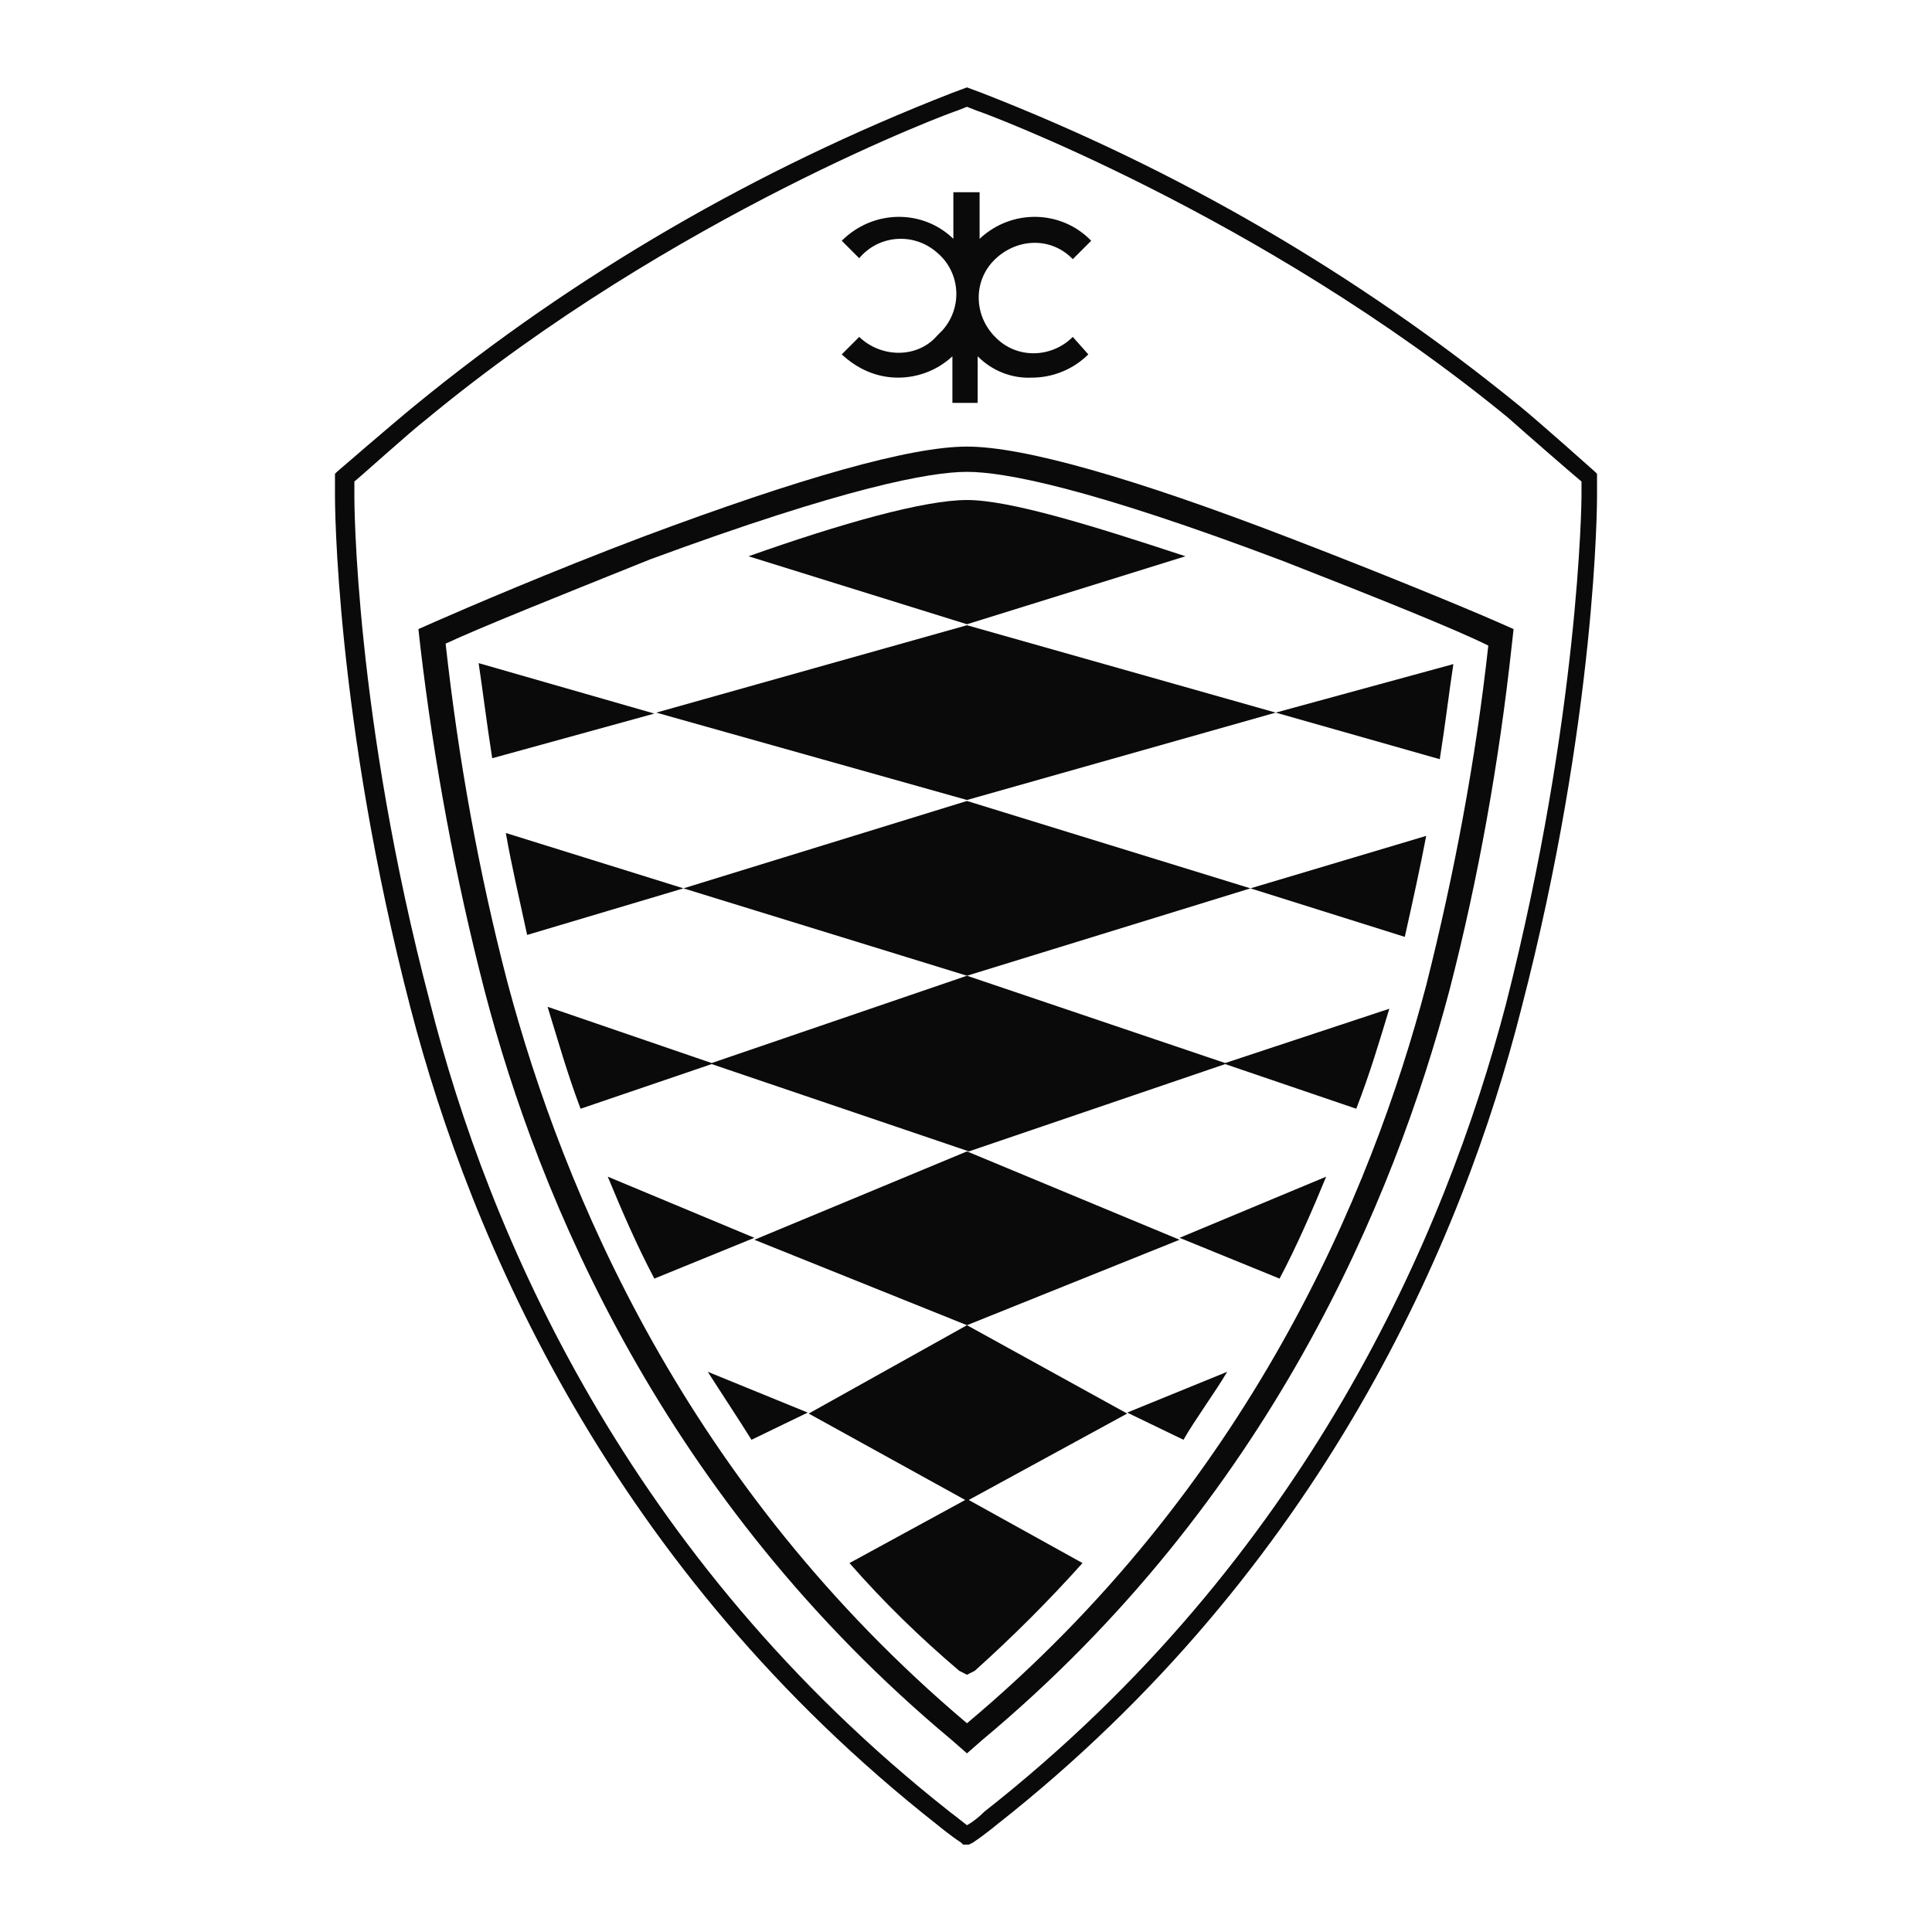
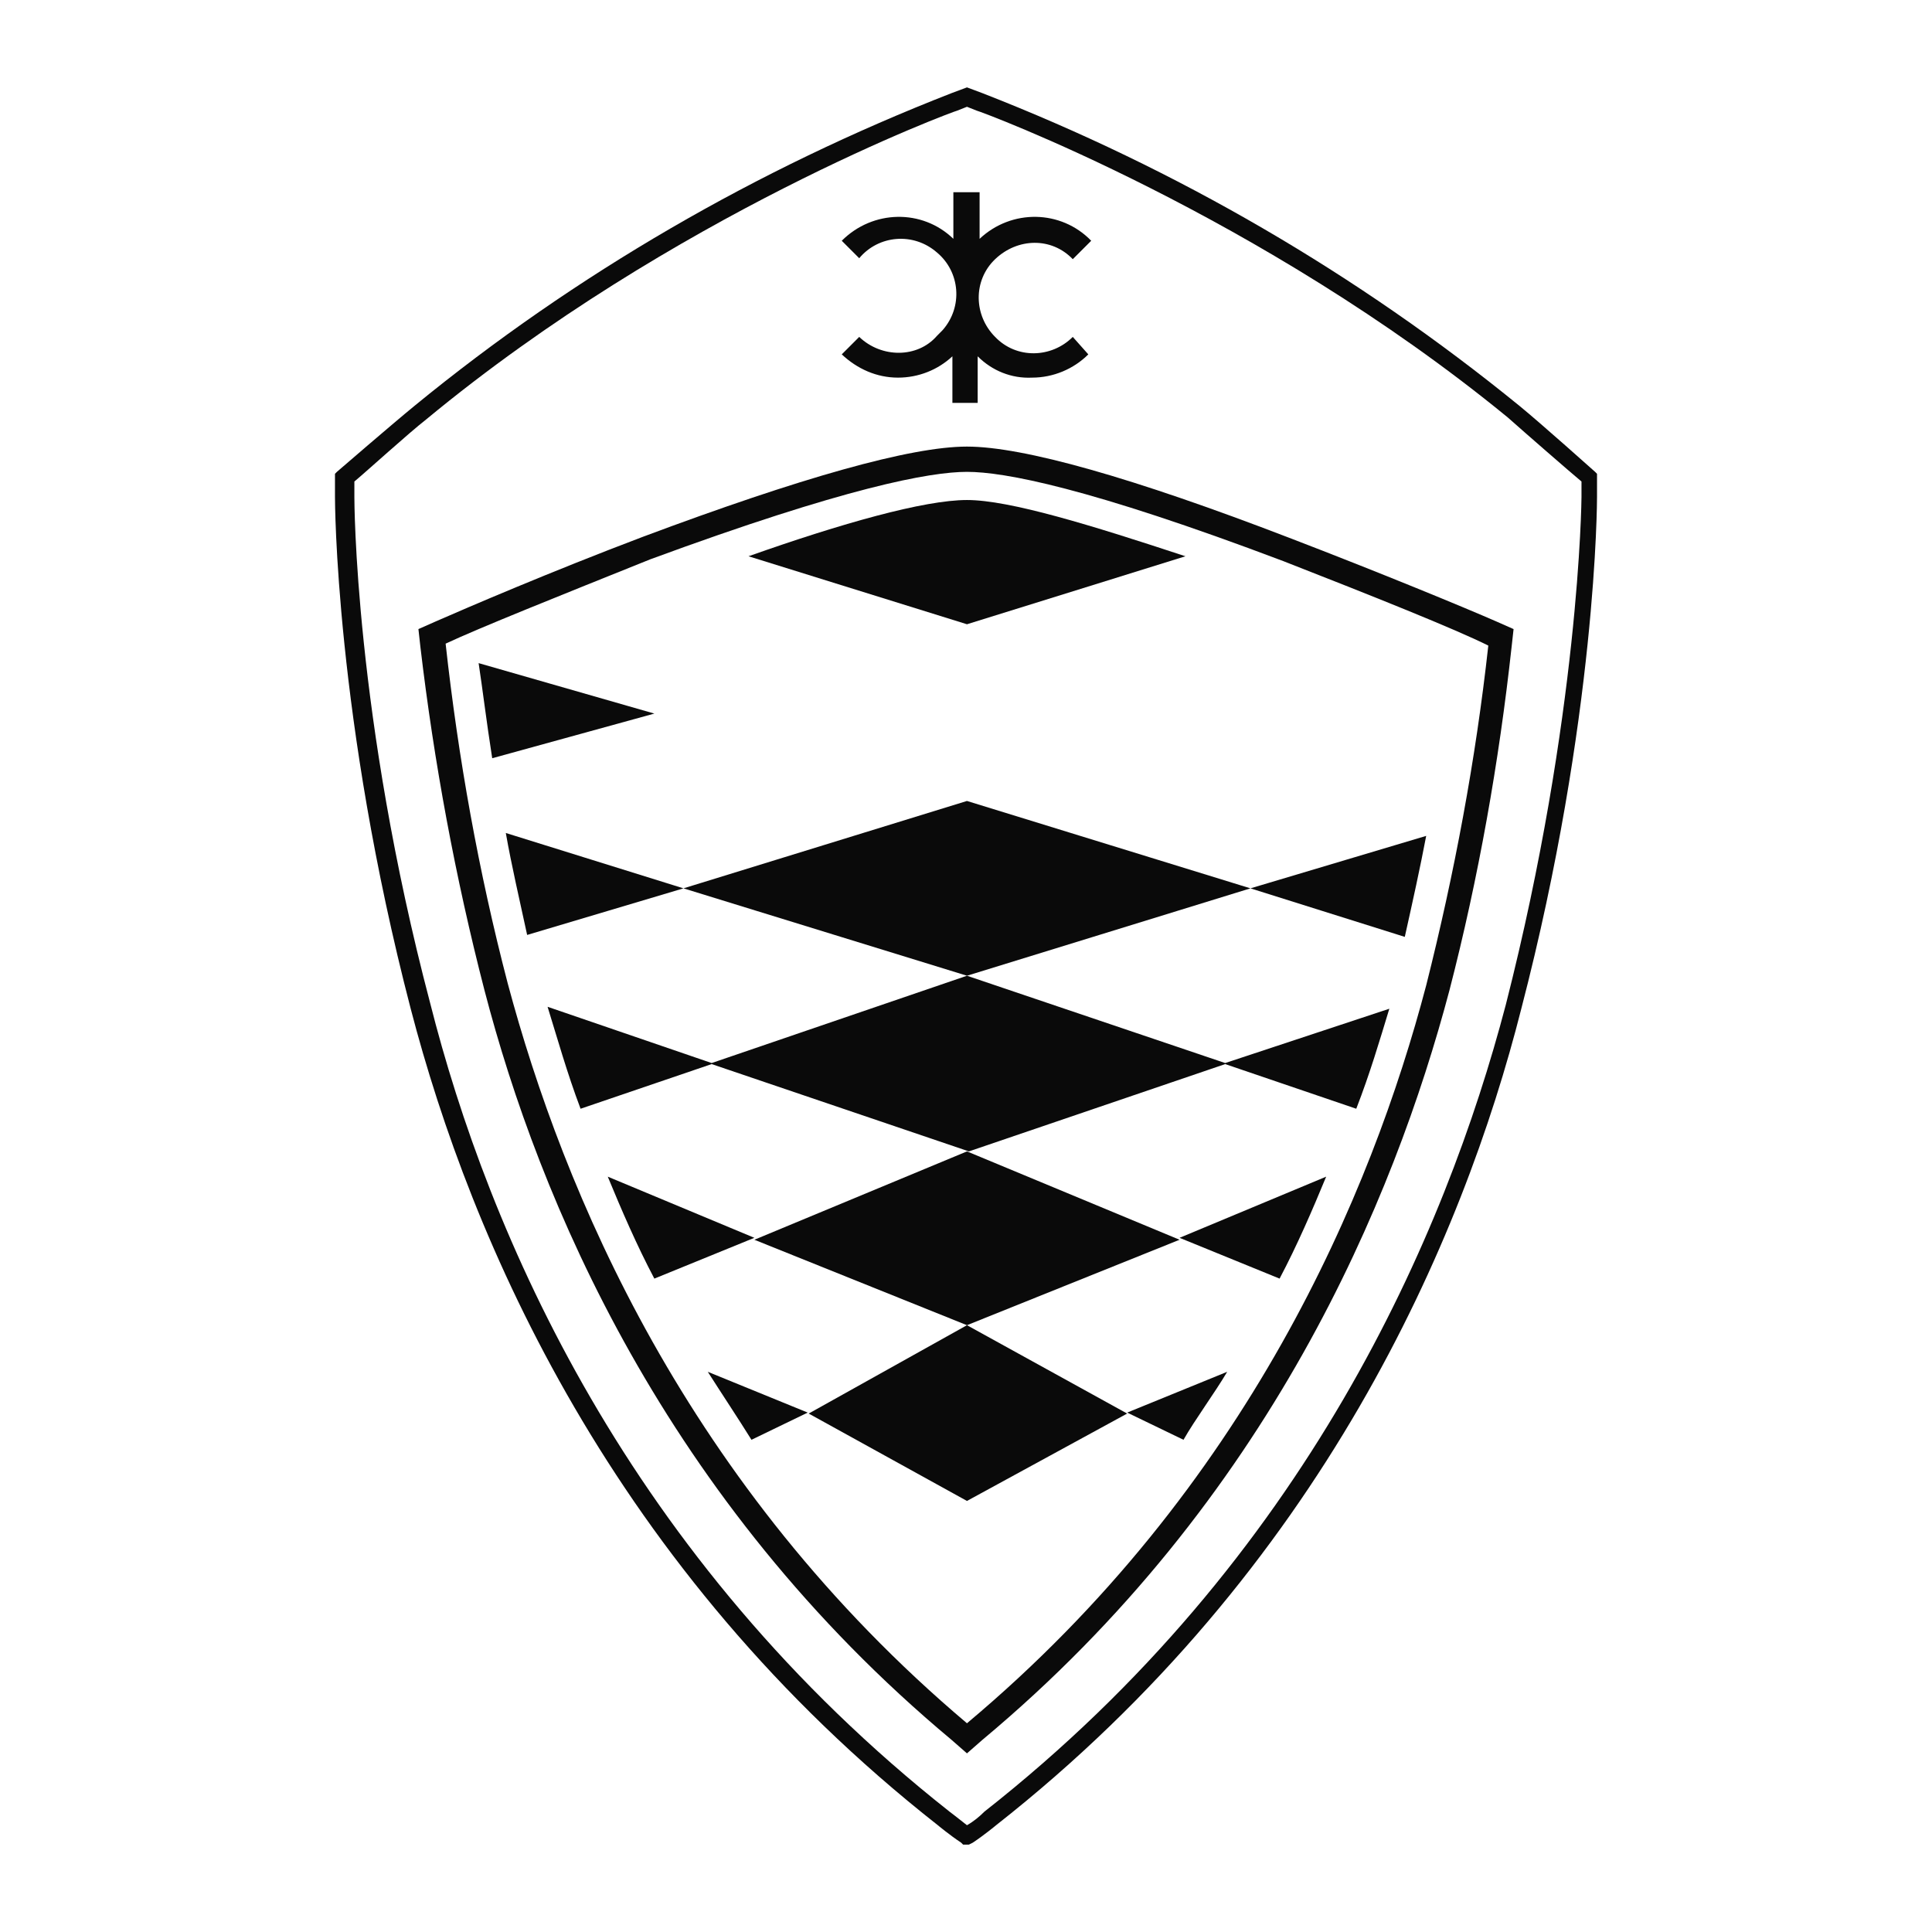
<svg xmlns="http://www.w3.org/2000/svg" width="26" height="26" viewBox="0 0 26 26" fill="none">
  <path d="M13.013 6.35C13.51 6.35 14.646 6.559 17.272 7.552C18.474 8.022 19.585 8.466 20.029 8.688C19.859 10.23 19.572 11.759 19.193 13.261C18.461 16.044 16.802 20.016 13.013 23.191C9.224 19.99 7.578 16.018 6.833 13.235C6.441 11.733 6.167 10.204 5.997 8.662C6.441 8.453 7.552 8.009 8.754 7.526C11.38 6.559 12.517 6.35 13.013 6.35ZM13.013 6.01C12.255 6.01 10.779 6.428 8.649 7.225C7.408 7.695 6.284 8.179 5.866 8.362L5.631 8.466L5.657 8.701C5.84 10.256 6.128 11.811 6.52 13.327C7.251 16.136 8.937 20.186 12.804 23.413L13.013 23.596L13.222 23.413C17.09 20.186 18.762 16.136 19.506 13.327C19.898 11.811 20.173 10.256 20.343 8.701L20.369 8.466L20.134 8.362C19.716 8.179 18.579 7.709 17.351 7.238C15.247 6.428 13.771 6.01 13.013 6.01Z" fill="#0A0A0A" />
  <path d="M13.013 8.401L15.953 7.486C14.685 7.068 13.588 6.729 13.013 6.729C12.438 6.729 11.328 7.042 10.073 7.486L13.013 8.401Z" fill="#0A0A0A" />
-   <path d="M13.013 10.766L17.168 9.59L19.376 10.217C19.454 9.721 19.506 9.276 19.559 8.937L17.168 9.59L13.013 8.414L8.832 9.59L13.013 10.766Z" fill="#0A0A0A" />
  <path d="M6.441 8.924C6.493 9.263 6.546 9.708 6.624 10.204L8.806 9.603L6.441 8.924Z" fill="#0A0A0A" />
  <path d="M6.807 11.21C6.885 11.654 6.99 12.098 7.094 12.582L9.198 11.955L13.013 13.131L16.828 11.955L18.905 12.608C19.01 12.138 19.114 11.667 19.193 11.249L16.828 11.955L13.013 10.779L9.198 11.955L6.807 11.21Z" fill="#0A0A0A" />
  <path d="M7.369 13.549C7.499 13.967 7.63 14.437 7.813 14.921L9.577 14.32L13.039 15.495L16.488 14.32L18.252 14.921C18.435 14.45 18.566 14.006 18.697 13.575L16.488 14.306L13.013 13.131L9.577 14.306L7.369 13.549Z" fill="#0A0A0A" />
  <path d="M13.013 17.834L15.874 16.684L13.013 15.495L10.152 16.684L13.013 17.834Z" fill="#0A0A0A" />
  <path d="M8.806 17.207L10.152 16.658L8.179 15.835C8.362 16.279 8.571 16.763 8.806 17.207Z" fill="#0A0A0A" />
  <path d="M17.847 15.835L15.874 16.658L17.22 17.207C17.455 16.763 17.664 16.279 17.847 15.835Z" fill="#0A0A0A" />
  <path d="M13.013 20.199L15.169 19.023L13.013 17.834L10.883 19.023L13.013 20.199Z" fill="#0A0A0A" />
  <path d="M16.515 18.461L15.169 19.01L15.927 19.376C16.083 19.102 16.345 18.749 16.515 18.461Z" fill="#0A0A0A" />
  <path d="M9.525 18.461L10.87 19.01L10.113 19.376C9.943 19.102 9.708 18.749 9.525 18.461Z" fill="#0A0A0A" />
-   <path d="M12.909 22.485L13.013 22.538L13.118 22.485C13.627 22.028 14.111 21.545 14.568 21.035L13.013 20.173L11.432 21.035C11.889 21.558 12.386 22.041 12.909 22.485Z" fill="#0A0A0A" />
  <path d="M11.563 4.534L11.328 4.769C11.537 4.965 11.798 5.082 12.085 5.082C12.36 5.082 12.621 4.978 12.817 4.795V5.422H13.157V4.795C13.353 4.991 13.614 5.095 13.888 5.082C14.176 5.082 14.45 4.965 14.646 4.769L14.437 4.534C14.15 4.821 13.679 4.834 13.392 4.534C13.104 4.246 13.091 3.776 13.392 3.488C13.693 3.201 14.15 3.188 14.437 3.488L14.685 3.24C14.28 2.822 13.614 2.809 13.183 3.214V2.587H12.83V3.214C12.412 2.809 11.746 2.822 11.328 3.24L11.563 3.475C11.824 3.162 12.294 3.123 12.608 3.397C12.922 3.658 12.961 4.129 12.686 4.442C12.66 4.468 12.634 4.494 12.608 4.521C12.347 4.821 11.863 4.821 11.563 4.534Z" fill="#0A0A0A" />
  <path d="M13.039 24.824H12.961L12.935 24.798C12.778 24.694 12.621 24.563 12.621 24.563C8.231 21.114 6.337 16.684 5.527 13.575C4.508 9.655 4.508 6.716 4.508 6.689V6.376L4.534 6.35C4.534 6.35 5.291 5.696 5.579 5.461C7.748 3.684 10.191 2.273 12.804 1.254L13.013 1.176L13.222 1.254C15.835 2.273 18.265 3.684 20.447 5.461C20.735 5.696 21.466 6.35 21.466 6.35L21.492 6.376V6.689C21.492 6.716 21.492 9.655 20.473 13.575C19.689 16.671 17.795 21.114 13.405 24.563C13.405 24.563 13.248 24.694 13.091 24.798L13.039 24.824ZM4.769 6.48V6.689C4.769 6.716 4.769 9.629 5.788 13.496C6.572 16.593 8.44 20.957 12.778 24.38C12.778 24.38 12.882 24.458 13.013 24.563C13.105 24.511 13.183 24.445 13.248 24.38C17.586 20.97 19.454 16.606 20.264 13.523C21.257 9.629 21.283 6.716 21.283 6.689V6.48C21.127 6.35 20.526 5.827 20.291 5.618C16.959 2.887 13.17 1.489 13.144 1.489L13.013 1.437L12.882 1.489C12.856 1.489 9.067 2.887 5.736 5.644C5.501 5.827 4.926 6.35 4.769 6.48Z" fill="#0A0A0A" />
</svg>